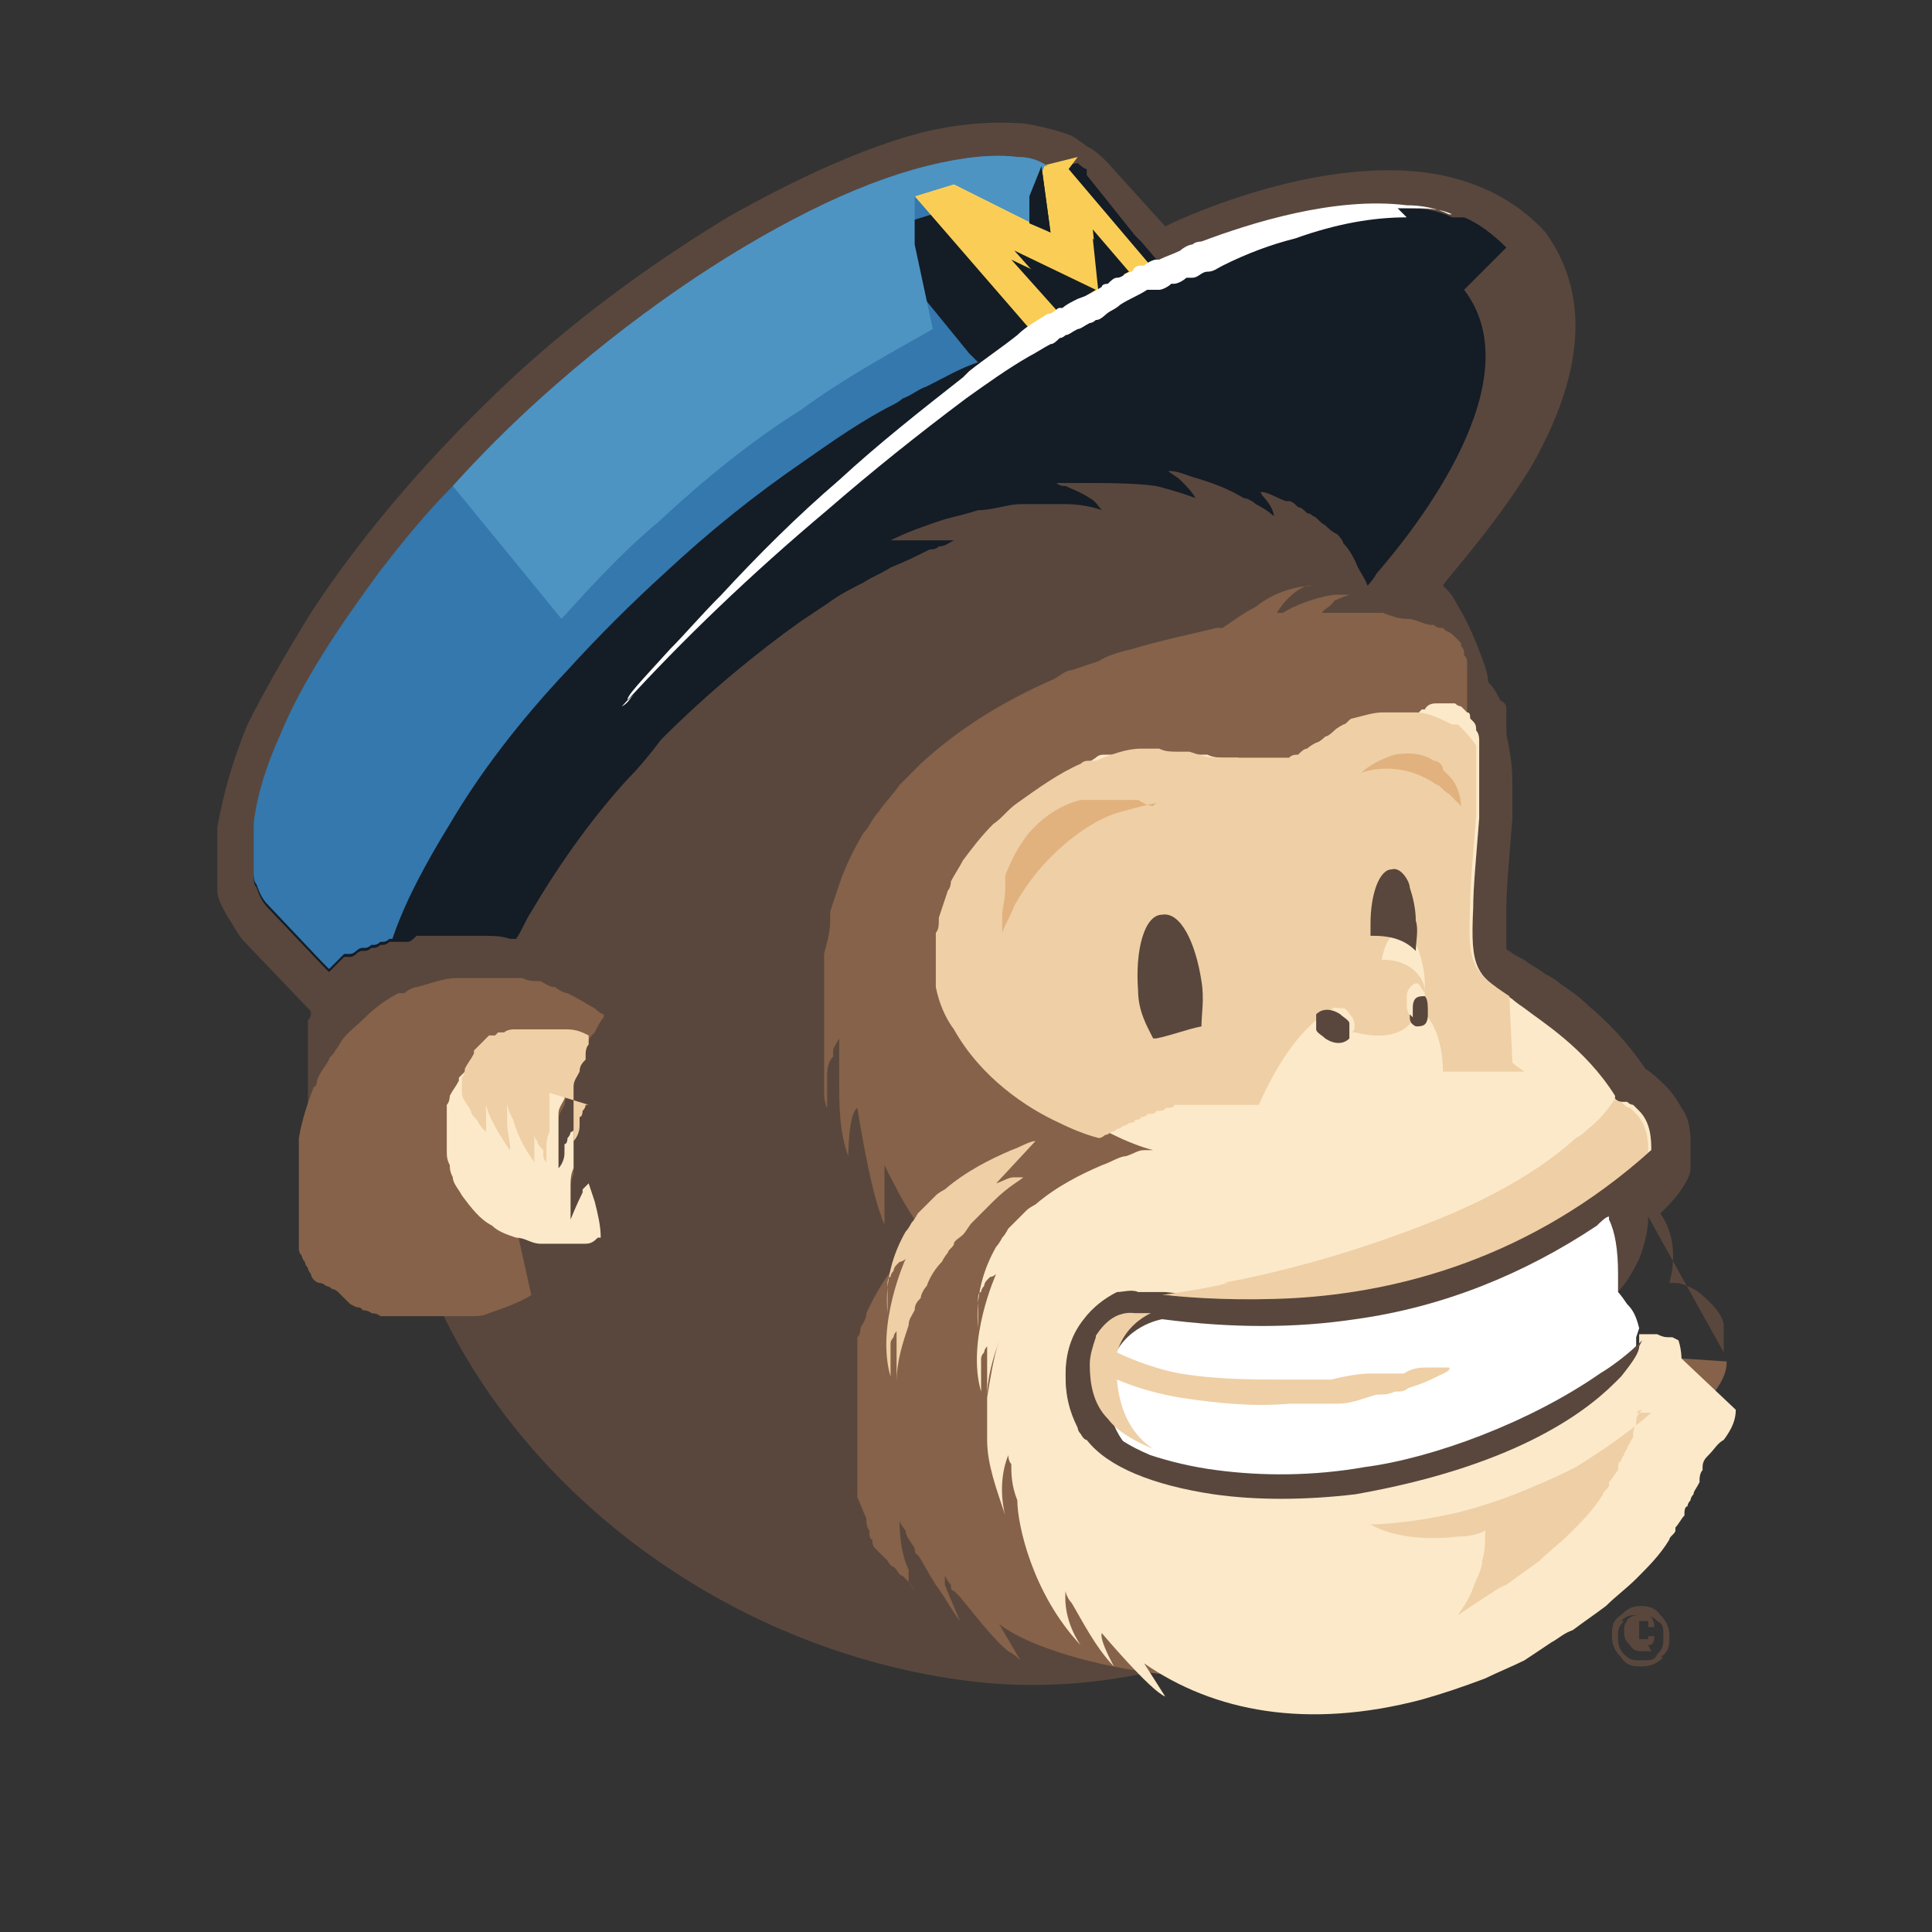
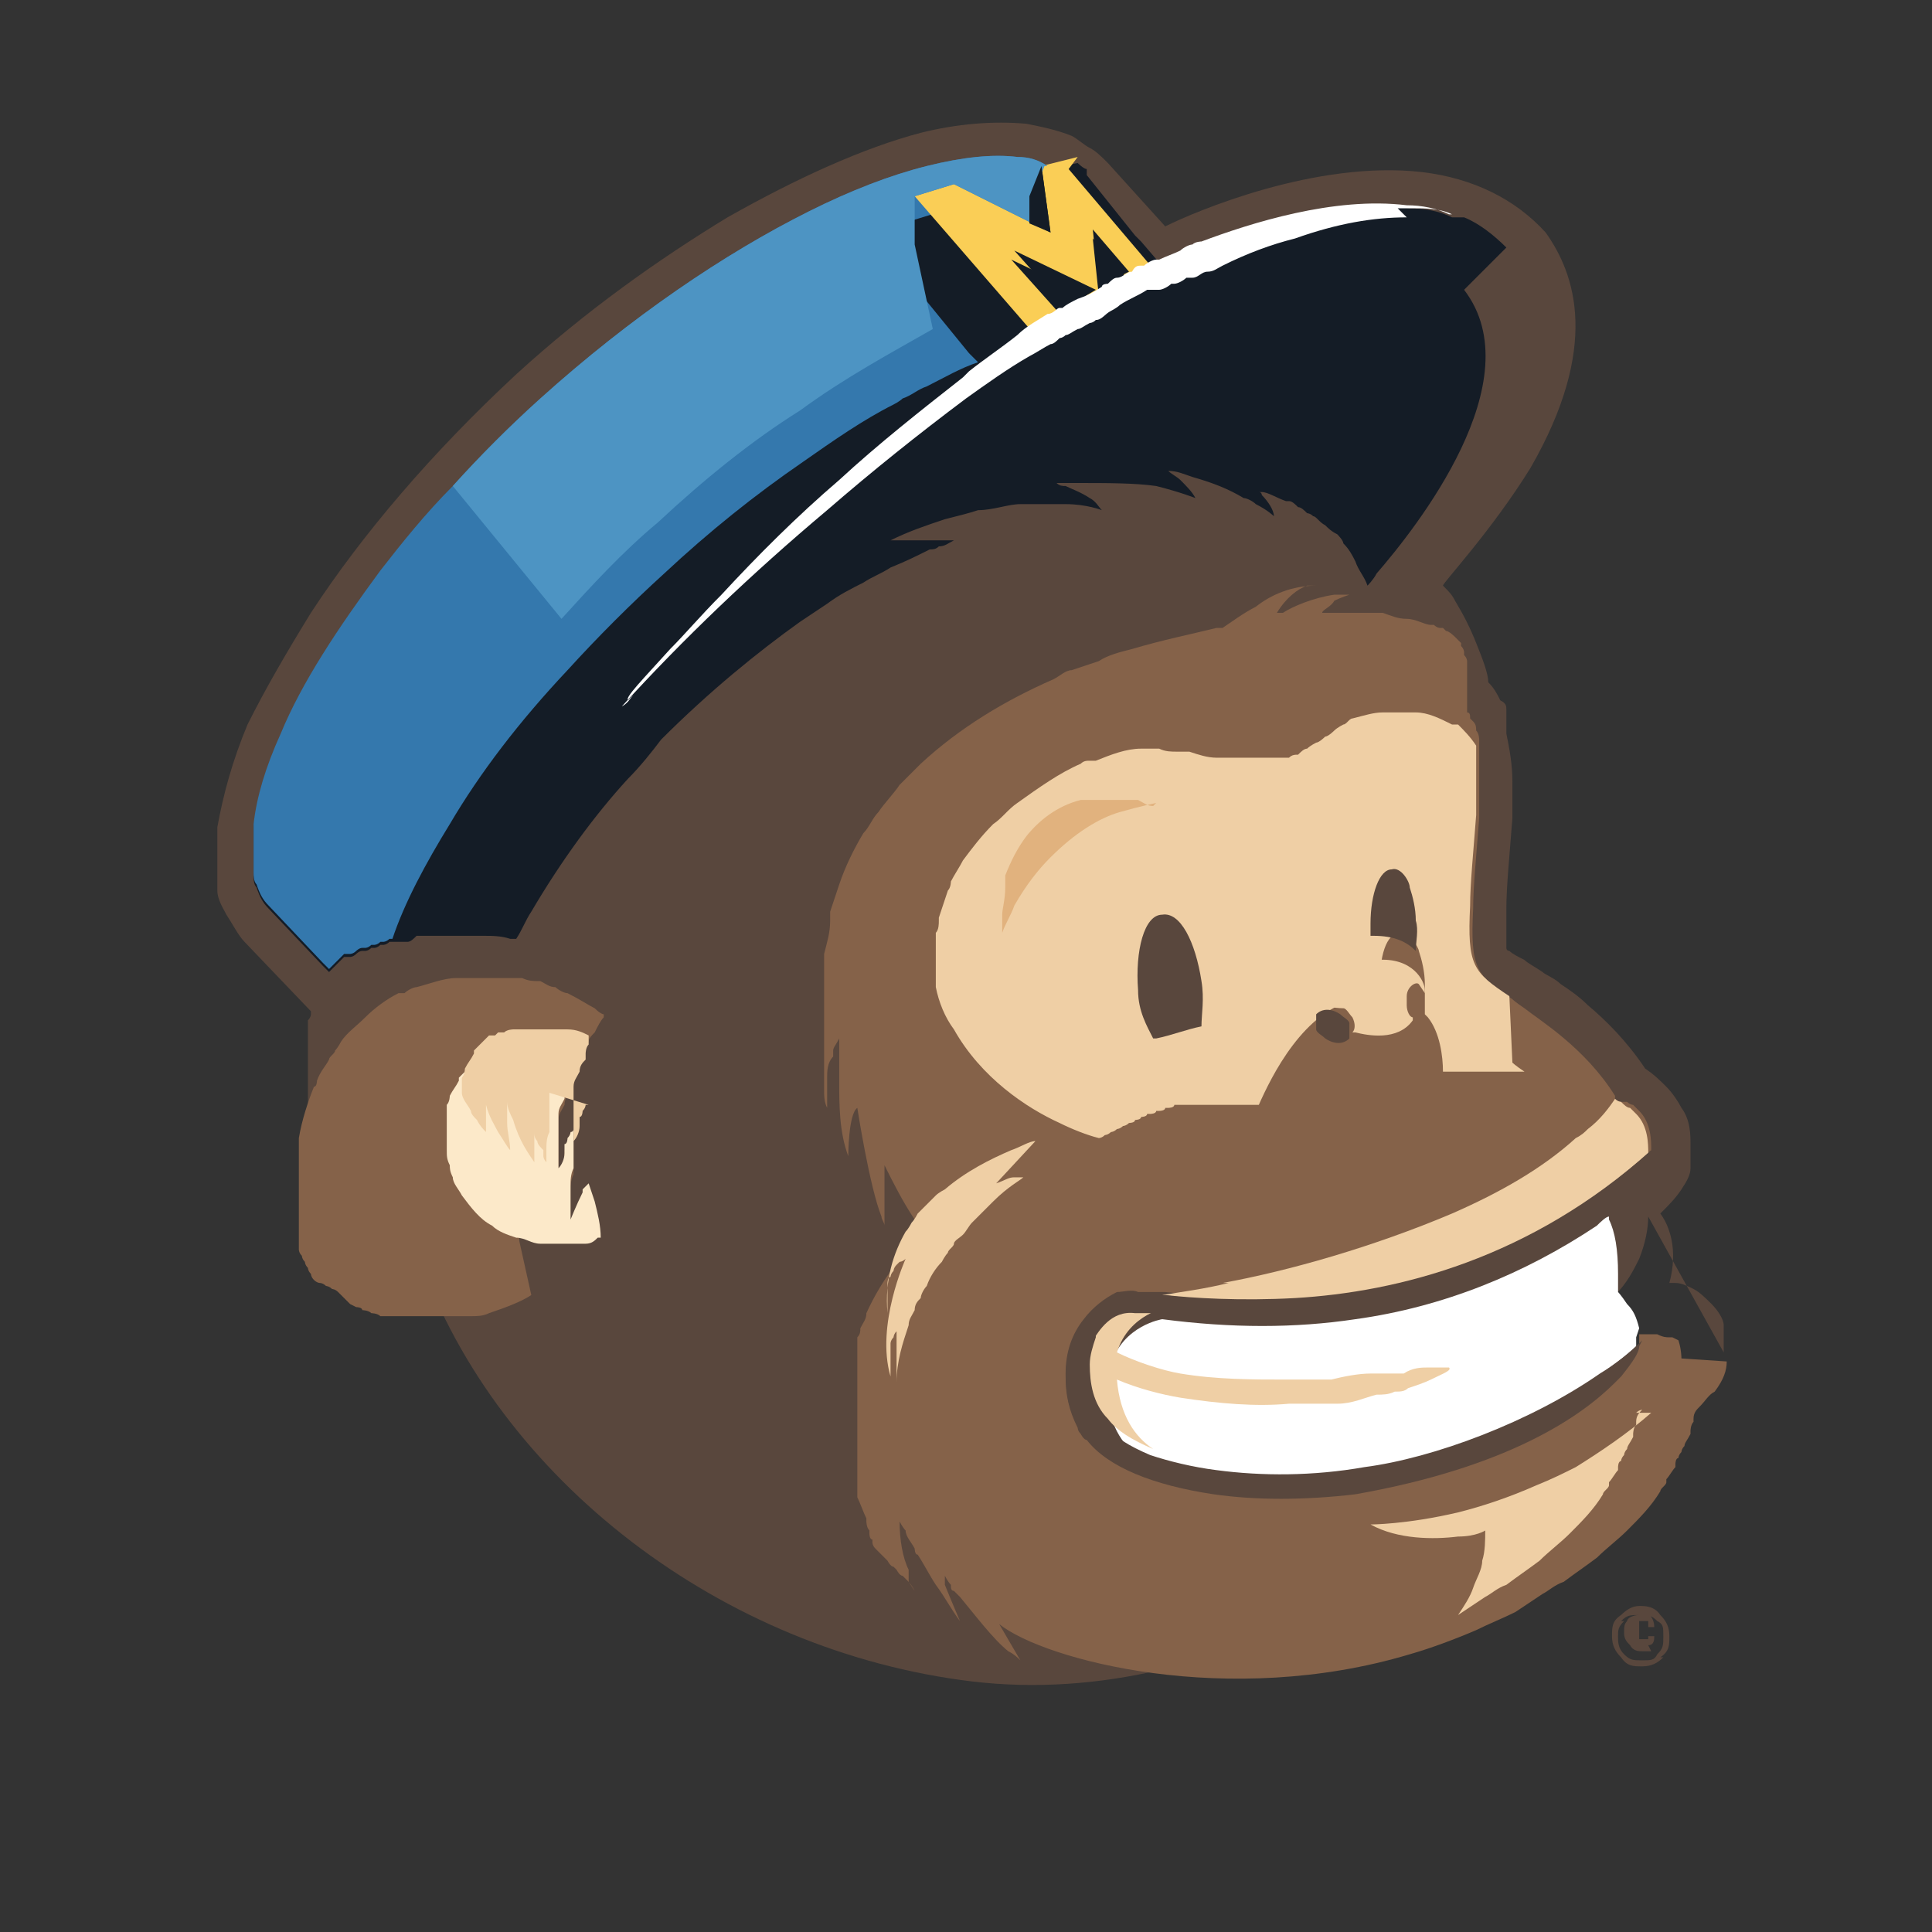
<svg xmlns="http://www.w3.org/2000/svg" id="Layer_1" data-name="Layer 1" version="1.1" viewBox="0 0 64 64">
  <rect x="0" y="0" width="64" height="64" fill="#333333" stroke="none" />
  <defs>
    <style>
      .cls-1 {
        fill: #face56;
      }

      .cls-1, .cls-2, .cls-3, .cls-4, .cls-5, .cls-6, .cls-7, .cls-8, .cls-9, .cls-10 {
        stroke-width: 0px;
      }

      .cls-2 {
        fill: #efcfa5;
      }

      .cls-3 {
        fill: #141c26;
      }

      .cls-4 {
        fill: #59473d;
      }

      .cls-5 {
        fill: #856249;
      }

      .cls-6 {
        fill: #fce9c9;
      }

      .cls-7 {
        fill: #4d94c3;
      }

      .cls-8 {
        fill: #fff;
      }

      .cls-9 {
        fill: #e1b27e;
      }

      .cls-10 {
        fill: #3478ad;
      }
    </style>
  </defs>
  <path class="cls-4" d="M54.7,54.7c0,0-.2,0-.3,0-.1,0-.3,0-.4-.2-.1-.1-.2-.2-.2-.4s0-.3.1-.4c0-.1.2-.2.4-.2s.2,0,.3,0c.1,0,.2.2.2.4h-.2c0,0,0-.1,0-.2,0,0,0,0-.1,0,0,0-.1,0-.2,0,0,0,0,.1,0,.3s0,.2,0,.3c0,0,.1,0,.2,0s.1,0,.1,0c0,0,0,0,0-.1h.2c0,.1,0,.3-.2.3h0ZM53.8,53.7c-.2.2-.2.3-.2.5s0,.4.2.6c.2.2.3.2.6.2s.4,0,.5-.2c.2-.2.2-.3.2-.6s0-.4-.2-.5c-.2-.2-.3-.2-.6-.2s-.4,0-.6.2h0ZM55.1,54.9c-.2.2-.4.3-.7.3s-.5,0-.7-.3c-.2-.2-.3-.4-.3-.7s0-.5.3-.7c.2-.2.4-.3.6-.3s.5,0,.7.3c.2.2.3.4.3.7s0,.5-.3.7h0Z" />
  <path class="cls-4" d="M57.1,44.8c0,0,0-.2,0-.3,0,0,0-.1,0-.2,0-.1,0-.3,0-.4h0c0-.2-.2-.5-.4-.7-.2-.2-.4-.4-.6-.5h0c-.2-.1-.4-.2-.6-.2,0,0-.1,0-.2,0,.3-1.1,0-1.9-.3-2.3,0,0,0,0,0,0,.3-.3.5-.5.7-.8h0c.2-.3.3-.5.3-.7,0-.2,0-.3,0-.5h0s0,0,0,0h0s0,0,0,0h0,0c0,0,0,0,0,0h0c0,0,0,0,0-.1,0,0,0-.1,0-.2,0-.3,0-.8-.3-1.2-.1-.2-.3-.5-.5-.7-.2-.2-.4-.4-.7-.6h0s0,0,0,0c-.6-.9-1.3-1.6-1.9-2.1-.3-.3-.6-.5-.9-.7-.2-.2-.5-.3-.6-.4h0c-.3-.2-.5-.3-.6-.4-.2-.1-.4-.2-.5-.3,0,0-.1,0-.1-.1h0s0,0,0,0c0,0,0-.2,0-.3,0-.2,0-.6,0-1,0-.7.1-1.7.2-3,0-.4,0-.8,0-1.2,0-.6-.1-1.1-.2-1.6h0c0-.1,0-.2,0-.3h0s0,0,0,0c0,0,0-.1,0-.2h0c0,0,0-.1,0-.2h0s0,0,0-.1h0s0,0,0,0c0-.1,0-.2-.2-.3h0s0,0,0,0h0c-.1-.2-.2-.4-.4-.6,0-.3-.2-.8-.4-1.3-.2-.5-.4-.9-.7-1.4-.1-.2-.2-.3-.4-.5h0c0-.1,1.6-1.8,2.9-3.9,2.3-4,1.5-6.4.5-7.8h0s0,0,0,0c-1-1.1-2.4-1.8-4.1-2-3.5-.4-7.5,1.3-8.5,1.8l-1.9-2.1h0c-.2-.2-.4-.4-.6-.5-.2-.1-.4-.3-.6-.4-.5-.2-1-.3-1.5-.4-1.1-.1-2.3,0-3.5.3-1.9.5-4.1,1.5-6.4,2.8-2.3,1.4-4.7,3.1-7,5.2-2.8,2.6-5.1,5.3-6.8,7.9-.8,1.3-1.5,2.5-2.1,3.7-.5,1.2-.8,2.3-1,3.4,0,.8,0,1.5,0,2.1,0,.3.2.6.3.8.2.3.4.7.6.9h0s2.2,2.3,2.2,2.3h0c0,0,0,.1,0,.1,0,0,0,.1-.1.2,0,0,0,0,0,.1,0,0,0,.1,0,.2,0,0,0,0,0,.1,0,0,0,.1,0,.2,0,0,0,0,0,.1,0,0,0,.1,0,.2,0,0,0,0,0,.1,0,0,0,.1,0,.2,0,0,0,0,0,0,0,0,0,0,0,0,0,0,0,.1,0,.2,0,0,0,0,0,.1,0,0,0,0,0,0,0,0,0,0,0,.1,0,0,0,0,0,.1,0,0,0,.2,0,.3,0,0,0,0,0,0h0s0,0,0,0c0,0,0,.1,0,.2,0,0,0,.2,0,.3,0,0,0,0,0,.1,0,0,0,0,0,.1,0,0,0,.1,0,.2,0,0,0,0,0,.1,0,0,0,0,0,0h0c0,0,0,.1,0,.1,0,0,0,0,0,.1,0,0,0,0,0,.1,0,0,0,0,0,0,0,0,0,0,0,.1,0,0,0,.1,0,.2h0s0,0,0,0c0,0,0,0,0,0,0,0,0,.1,0,.2,0,0,0,0,0,.2,0,0,0,0,0,0,0,0,0,0,0,0h0s0,0,0,0h0c0,0,0,.1,0,.2,0,0,0,0,0,0,0,0,0,0,0,.1h0c0,0,0,0,0,0h0s0,0,0,0h0s0,0,0,0h0c0,0,0,.1,0,.1,0,0,0,0,0,.2h0s0,0,0,0c0,0,0,0,0,0,0,0,0,.1,0,.1h0s0,.1,0,.2h0s0,0,0,0h0s0,0,0,0h0s0,0,0,0c0,0,0,0,0,.1h0s0,0,0,0c0,0,0,0,0,0,0,0,0,0,0,0h0s0,0,0,0c0,0,0,0,0,0,0,0,0,0,0,0h0s0,0,0,0h0s0,0,0,0c0,0,0,0,0,.2h0s0,0,0,0h0c0,0,0,0,0,0,0,0,0,0,0,0h0s0,0,0,.1h0s0,0,0,0h0s0,0,0,0c0,0,0,0,0,0h0s0,0,0,0c0,0,0,0,0,.1h0s0,0,0,0c0,0,0,0,0,0,0,0,0,0,0,0h0s0,0,0,.1h0s0,0,0,0h0s0,0,0,0h0s0,0,0,0h0s0,0,0,0c0,0,0,0,0,0,0,0,0,0,0,0h0s0,0,0,0h0s0,0,0,0c0,0,0,0,0,0h0s0,0,0,0h0s0,0,0,0h0s0,0,0,0c0,0,0,0,.1.1h0s0,0,0,0h0s0,0,0,0h0s0,0,0,0h0s0,0,0,0h0s0,0,0,0h0s0,0,.1.1c0,0,0,0,0,0h0s0,0,0,0h0s0,0,0,0c0,0,.1,0,.2.1h0s0,0,0,0h0s0,0,0,0c0,0,0,0,0,0h0c0,0,.1.1.2.2h0s0,0,0,0h0s0,0,0,0h0c0,0,.1.1.2.2h0s0,0,0,0c0,0,0,0,0,0h0s0,0,0,0c0,0,0,0,0,0,0,0,0,0,.1.1h0s0,0,0,0h0s0,0,0,0h0s.1,0,.2.1c0,0,0,0,0,0h0s0,0,0,0h0c0,0,.2.1.2.1h0s0,0,0,0h0c0,0,.2.1.3.1h0s0,0,0,0h0s0,0,.1,0c0,0,0,0,0,0,0,0,0,0,0,0h0s0,0,0,0h0s0,0,.1,0h0s0,0,.1,0h0s0,0,0,0c0,0,0,0,0,0h0c0,0,.1,0,.2,0h0s0,0,0,0h0c.1,0,.2,0,.3,0h0s0,0,0,0h0c0,0,.2,0,.3,0h0s0,0,0,0c0,0,.2,0,.3,0h0s0,0,0,0c0,0,.1,0,.2,0,0,0,0,0,0,0h0c.2.4.3.8.5,1.3,2.6,7.3,10,13,18.3,14,8.4,1,17.3-4.5,20.9-12,.2-.3.3-.6.4-.8.4-.4.6-.8.8-1.2.2-.5.3-1,.3-1.4" />
  <path class="cls-4" d="M49.7,23.3h0s0,0,0,0h0" />
  <path class="cls-4" d="M12.9,43.8h0s0,0,0,0h0" />
-   <path class="cls-4" d="M10.5,41.6h0s0,0,0,0h0" />
+   <path class="cls-4" d="M10.5,41.6h0h0" />
  <path class="cls-4" d="M10.5,41.6h0s0,0,0,0h0" />
  <path class="cls-4" d="M9.4,39.3h0s0,0,0,0h0" />
  <path class="cls-4" d="M9.3,38.9h0s0,0,0,0h0" />
  <path class="cls-4" d="M10.7,41.9h0s0,0,0,0h0s0,0,0,0" />
  <path class="cls-3" d="M49.9,8.2c-.4-.4-.9-.8-1.4-1,0,0-.2,0-.3,0,0,0,0,0-.1,0-.4-.2-.9-.3-1.4-.3-2.4-.3-5.2.6-6.8,1.2,0,0-.2,0-.3.1-.1,0-.3.1-.4.2-.2.1-.5.2-.7.3,0,0,0,0-.1,0l-.6-.7-.2-.2h0c0,0-1.6-2-1.6-2v-.2c-.1,0-.3-.2-.3-.2h0s-.5.1-.5.1h-.5c-.3,0-.6-.1-1-.2-.8-.1-1.8,0-3,.3-1.2.3-2.5.8-3.9,1.5-2.8,1.4-5.9,3.5-8.9,6.2-1,.9-2,1.9-2.9,2.9-.9.9-1.7,1.9-2.4,2.8-1.4,1.9-2.6,3.7-3.3,5.4-.5,1.1-.8,2.1-.9,3,0,.6,0,1.2,0,1.6,0,.1,0,.3.1.4.1.3.2.5.4.7l1.8,1.9.2.2h0c0,0,.1-.1.2-.2h0s0,0,0,0c0,0,.1-.1.2-.2,0,0,0,0,.1-.1,0,0,0,0,.1,0,0,0,0,0,0,0,0,0,0,0,.1,0,0,0,.1,0,.2-.1,0,0,0,0,0,0h0c0,0,.1-.1.2-.1,0,0,0,0,.1,0,0,0,.1,0,.2-.1,0,0,0,0,.1,0,0,0,.1,0,.2-.1,0,0,0,0,.1,0,0,0,.1,0,.2-.1,0,0,0,0,.1,0h0s0,0,0,0c0,0,.1,0,.2,0,0,0,0,0,0,0,0,0,.1,0,.2,0,0,0,0,0,.1,0h0c.1,0,.2-.1.3-.2,0,0,0,0,.1,0,0,0,0,0,.1,0h0s0,0,0,0c0,0,0,0,.1,0h0c0,0,.1,0,.2,0,0,0,.1,0,.2,0,0,0,.1,0,.2,0,0,0,0,0,0,0,0,0,0,0,0,0,0,0,.1,0,.2,0,0,0,.1,0,.2,0,0,0,0,0,.1,0,0,0,0,0,0,0,0,0,0,0,0,0h0c.2,0,.5,0,.8,0h0c.3,0,.6,0,.9.1,0,0,.2,0,.2,0,0,0,0,0,0,0,.2-.3.3-.6.5-.9,1-1.7,2.1-3.2,3.2-4.4.4-.4.8-.9,1.1-1.3,1.6-1.6,3.2-2.9,4.6-3.9.3-.2.6-.4.9-.6.4-.3.8-.5,1.2-.7.3-.2.6-.3.9-.5.5-.2.9-.4,1.3-.6.1,0,.2,0,.3-.1.2,0,.3-.1.5-.2-.1,0-.2,0-.4,0-.1,0-.2,0-.4,0,0,0,0,0,0,0-.1,0-.2,0-.4,0-.2,0-.5,0-.7,0,0,0-.2,0-.2,0,.6-.3,1.2-.5,1.8-.7.4-.1.8-.2,1.1-.3.5,0,1-.2,1.4-.2.3,0,.6,0,.8,0,.3,0,.5,0,.7,0,.7,0,1.2.2,1.2.2-.1-.1-.2-.3-.4-.4-.3-.2-.6-.3-.8-.4-.1,0-.2,0-.3-.1,0,0-.1,0-.2,0,.1,0,.2,0,.4,0,.1,0,.3,0,.4,0,1.1,0,2,0,2.7.1.8.2,1.3.4,1.3.4-.1-.2-.3-.4-.5-.6-.1-.1-.3-.2-.4-.3.3,0,.5.1.8.2.7.2,1.2.4,1.7.7.1,0,.3.1.4.2,0,0,0,0,0,0,.4.2.6.4.6.4,0-.2-.2-.5-.4-.7,0,0,0-.1-.1-.1h0s0,0,0,0c0,0,0,0,.1,0,.2,0,.5.2.8.3,0,0,0,0,0,0,0,0,0,0,.1,0,.1,0,.2.1.3.2.1,0,.2.1.3.2,0,0,.1,0,.2.1.1,0,.2.2.4.3.1.1.2.2.4.3,0,0,0,0,0,0,0,0,.2.2.2.3.2.2.3.4.4.6.1.3.3.5.4.8,0,0,0,0,0,0,0,0,.2-.2.3-.4,1.3-1.5,5.2-6.4,2.9-9.4" />
  <path class="cls-5" d="M55.7,45h0s0-.3-.1-.6h0s0,0,0,0h0s0,0,0,0c0,0,0,0-.2-.1,0,0,0,0-.1,0-.1,0-.2,0-.4-.1-.1,0-.2,0-.4,0,0,0-.1,0-.2,0h0s0,0,0,0c0,0,0,0,0,0,0,0,0,0,0,0,0,0,0,.2,0,.3,0,0,0,0,0,0h0c0,.2-.2.5-.6,1,0,0-.1.2-.2.2-1.1,1.2-3.5,2.8-8.6,3.7-1.7.2-3.3.3-4.7,0-2-.3-3.5-.9-4.2-1.8,0,0-.1-.2-.2-.2,0,0,0-.1-.1-.2,0,0,0,0,0,0-.3-.5-.4-1.1-.4-1.7,0-.7.2-1.3.6-1.8.3-.4.7-.7,1.1-.9.2,0,.5-.1.7,0,0,0,.1,0,.2,0,.2,0,.4,0,.7,0,0,0,0,0,0,0,1,.1,2.5.3,4.3.2,3.4-.2,7.8-1.3,11.8-4.9h0c0-.3,0-.9-.4-1.3,0,0-.1-.1-.2-.2,0,0-.1,0-.2-.1,0,0-.1,0-.2,0,0,0-.1,0-.2-.1h0c0,0,0,0,0-.1-1-1.6-2.5-2.5-3-2.9-.3-.2-.4-.3-.4-.3-1.2-.8-1.4-1-1.3-3,0-.7.1-1.7.2-3,0-.2,0-.3,0-.5,0,0,0,0,0-.1,0-.2,0-.3,0-.4h0s0,0,0,0c0-.1,0-.2,0-.3,0,0,0,0,0-.1,0-.1,0-.2,0-.3,0,0,0-.1,0-.2,0,0,0-.1,0-.2,0,0,0-.1,0-.2h0s0,0,0,0h0c0,0,0-.1,0-.2,0,0,0,0,0,0,0,0,0,0,0,0h0s0,0,0,0h0c0,0,0,0,0-.1h0s0,0,0,0h0c0,0,0,0,0,0h0c0,0,0-.2-.1-.3h0c0-.1,0-.2-.1-.3h0s0,0,0,0c0,0,0,0-.1-.1h0c0-.1,0-.2-.1-.2h0s0,0,0,0h0s0,0,0,0h0s0,0,0,0h0s0,0,0,0h0s0,0,0,0c0,0,0-.2,0-.3h0s0,0,0-.1h0s0,0,0-.1h0c0,0,0-.2,0-.3,0,0,0,0,0,0,0,0,0-.1,0-.2,0,0,0,0,0-.1,0,0,0-.1,0-.2,0,0,0,0,0-.1,0,0,0-.1,0-.2,0,0,0,0,0-.1,0,0,0-.1-.1-.2,0,0,0,0,0-.1,0,0,0-.1-.1-.2,0,0,0,0,0-.1,0,0,0,0,0,0,0,0-.1-.1-.2-.2h0s0,0,0,0c0,0-.2-.2-.3-.2h0s0,0-.1-.1h0s0,0,0,0c0,0,0,0-.1,0h0s0,0,0,0c0,0-.1,0-.2-.1,0,0,0,0-.1,0-.2,0-.5-.2-.8-.2,0,0,0,0,0,0-.3,0-.5-.1-.8-.2-.1,0-.2,0-.3,0,0,0-.1,0-.1,0,0,0,0,0,0,0-.2,0-.5,0-.7,0h0c-.3,0-.6,0-.9,0,0-.1.3-.2.4-.4.2-.1.5-.2.5-.2-.1,0-.3,0-.4,0,0,0,0,0-.1,0,0,0,0,0,0,0h0s0,0,0,0c-.7.1-1.4.4-1.7.6,0,0,0,0-.1,0h0s0,0-.1,0h0c.3-.5.7-.8,1-.9,0,0,.1,0,.2,0,0,0,0,0,0,0,0,0,0,0,.1,0,0,0,.1,0,.1,0,0,0,0,0,0,0,0,0,0,0,0,0,0,0,0,0-.1,0,0,0,0,0,0,0-.8,0-1.5.3-2,.7-.4.2-.8.5-1.1.7,0,0-.2,0-.2,0-.8.2-1.8.4-2.8.7-.4.1-.8.2-1.1.4-.3.1-.6.2-.9.3-.2,0-.4.2-.6.3-1.6.7-3.1,1.6-4.4,2.8,0,0,0,0-.1.1-.1.1-.2.2-.3.3,0,0,0,0-.1.1,0,0-.1.1-.2.2-.2.3-.5.6-.7.9-.2.2-.3.5-.5.7h0c-.3.5-.6,1.1-.8,1.7-.1.3-.2.6-.3.9,0,0,0,.2,0,.3h0c0,.4-.1.7-.2,1.1,0,0,0,.1,0,.2,0,.2,0,.4,0,.6,0,.2,0,.3,0,.5h0c0,.1,0,.2,0,.3,0,0,0,.2,0,.3,0,0,0,0,0,0,0,.2,0,.4,0,.6h0c0,.2,0,.4,0,.7,0,0,0,.2,0,.3,0,0,0,0,0,0,0,0,0,0,0,.1,0,.2,0,.5,0,.7,0,0,0,.1,0,.2,0,.2,0,.4.1.6,0,0,0-.3,0-.7,0,0,0-.2,0-.3,0-.2,0-.5.2-.7,0,0,0-.1,0-.2,0,0,0,0,0,0,0-.1.1-.2.2-.4,0,0,0,.2,0,.3h0s0,0,0,0c0,0,0,.1,0,.2,0,.1,0,.3,0,.4,0,.2,0,.3,0,.5,0,.8,0,1.7.3,2.5,0,0,0-1.4.3-1.6,0,0,.4,2.6.8,3.6,0,.1.1.2.1.3v-.3s0-1.5,0-1.5c0,0,0,0,0-.2.3.6.6,1.2,1,1.8.1.2.2.4.3.5-.7.6-1.4,1.5-1.9,2.6,0,.2-.1.3-.2.5,0,.1,0,.2-.1.3,0,0,0,0,0,.1,0,0,0,.1,0,.2,0,0,0,0,0,.1,0,0,0,.2,0,.2,0,0,0,0,0,.1,0,.1,0,.2,0,.3h0c0,.1,0,.2,0,.3,0,0,0,0,0,.1,0,0,0,.2,0,.2,0,0,0,0,0,.1,0,0,0,.2,0,.2,0,0,0,0,0,.1,0,.1,0,.2,0,.4h0c0,.1,0,.2,0,.3,0,0,0,.2,0,.3h0s0,0,0,0c0,.1,0,.2,0,.3,0,0,0,0,0,.1,0,0,0,.2,0,.2,0,0,0,0,0,.1,0,0,0,.1,0,.2,0,0,0,0,0,.1,0,0,0,.1,0,.2,0,0,0,0,0,.1,0,0,0,.1,0,.2,0,0,0,0,0,.1,0,0,0,.2,0,.2,0,0,0,0,0,.1,0,0,0,.2,0,.3,0,0,0,0,0,.1.1.2.2.5.3.7,0,0,0,0,0,.1,0,0,0,.2.1.3,0,0,0,0,0,.1,0,0,0,.2.1.2,0,0,0,0,0,.1,0,0,0,.1.1.2,0,0,0,0,.1.1,0,0,.1.1.2.2,0,0,0,0,.1.1,0,0,.1.2.2.2,0,0,0,0,.1.1,0,0,.1.2.2.2,0,0,0,0,.1.1.1.1.2.2.3.4h0s0,0-.2-.3h0s0,0,0-.1h0s0,0,0-.1h0c0,0,0-.1,0-.2-.2-.4-.3-1-.3-1.6,0,0,.1.2.2.3,0,.2.2.4.3.6,0,0,0,.2.1.2.2.3.4.7.6,1,.3.4.5.8.8,1.2h0s-.3-.7-.5-1.2c0-.1,0-.2,0-.3,0,0,0,0,0,0,0,0,0,0,0,0,0,0,.1.2.2.3h0c0,.1,0,.2.1.2h0c0,0,.1.1.2.2.5.6,1.1,1.4,1.6,1.8.2.1.3.2.4.3l-.7-1.2c1.5,1.2,7.6,2.8,13.6,1,.7-.2,1.5-.5,2.2-.8.4-.2.9-.4,1.3-.6h0c.3-.2.6-.4.9-.6h0c.2-.1.4-.3.7-.4.4-.3.7-.5,1.1-.8h0s0,0,0,0c0,0,0,0,0,0,.3-.3.7-.6,1-.9.4-.4.8-.8,1.1-1.3h0c0-.1.2-.2.2-.3h0c0,0,0,0,0-.1.1-.1.2-.3.3-.4,0,0,0,0,0-.1,0,0,0-.2.1-.2,0,0,0-.1.1-.2,0,0,0-.1.1-.2,0-.1.1-.2.2-.4,0,0,0,0,0-.1,0,0,0-.2.1-.3,0,0,0,0,0-.1h0c0-.2.1-.3.2-.4h0c.2-.2.3-.4.5-.5,0,0,0,0,0,0,.3-.4.4-.7.4-1" />
  <path class="cls-5" d="M19.7,40.6s0,0,0,0h0c0-.4-.1-.8-.2-1.2,0,0,0,0,0,0,0,0-.1.1-.2.2,0,0,0,0,0,.1-.2.4-.4.9-.4.9,0-.2,0-.4,0-.5,0,0,0,0,0,0,0-.2,0-.4,0-.6,0,0,0,0,0,0,0-.2,0-.4.1-.6,0,0,0,0,0,0h0s0,0,0,0c0,0,0,0,0-.1,0-.2,0-.3,0-.5,0-.1,0-.3,0-.4h0c0,0,0,0,0,0,0,0,0,0,0,0h0s0,0,0,0h0s0,0,0,0c0,0,0,0,0-.1h0s0,0,0-.1c0,0,0,0,0-.1h0s0,0,0,0c0,0,0,0,0,0h0s0,0,0,0c0,0,0,0,0,0h0s0,0,0,0h0s0,0,0,0h0s0,0,0,0h0c0,0,0,.1-.1.1h0c0,0,0,.1-.1.2h0c0,0,0,.2-.1.2h0s0,0,0,0h0s0,0,0,0c0,0,0,0,0,0,0,0,0,0,0,.1h0s0,0,0,0h0s0,0,0,0h0c0,0,0,.1,0,.2,0,.2-.1.4-.2.5,0,0,0,.1,0,.1,0,0,0,.2,0,.2h0s0,0,0,0h0s0,0,0,0h0c0,0,0-.1,0-.2,0-.1,0-.2,0-.4,0,0,0-.2,0-.3,0,0,0,0,0,0,0,0,0,0,0-.1,0,0,0,0,0-.1h0s0,0,0,0h0c0,0,0-.1,0-.2,0,0,0,0,0,0h0s0,0,0,0c0,0,0,0,0,0,0,0,0,0,0,0,0,0,0-.1,0-.2h0c0,0,0-.1,0-.2h0s0,0,0,0h0c0-.1,0-.2,0-.3h0c0,0,0-.1,0-.1,0-.2.1-.3.2-.5h0c0-.2.1-.3.2-.4h0c0,0,0-.1,0-.2h0c0,0,0-.2.1-.3h0s0,0,0,0h0s0,0,0-.2h0s0,0,0,0h0s0,0,0,0c0,0,0,0,0-.1h0s0,0,0,0l.4-.7s0,0,0,0h0s0,0,0,0c0,0,0-.2.1-.2,0-.1.1-.2.2-.3.1-.2.2-.4.3-.5,0,0,0,0,0-.1h0s0,0,0,0h0s0,0,0,0c0,0-.1,0-.3-.2-.2-.1-.5-.3-.9-.5-.1,0-.3-.1-.4-.2-.2,0-.3-.1-.5-.2,0,0,0,0-.1,0-.1,0-.3,0-.5-.1h0c-.1,0-.2,0-.3,0,0,0-.2,0-.3,0,0,0,0,0-.1,0,0,0,0,0-.1,0-.1,0-.2,0-.4,0,0,0-.1,0-.2,0-.3,0-.5,0-.8,0h0c-.4,0-.9.2-1.3.3-.1,0-.3.1-.4.2,0,0,0,0-.1,0,0,0,0,0-.1,0-.4.2-.8.5-1.1.8h0c-.3.3-.6.5-.8.8,0,0-.1.2-.2.3,0,.1-.2.2-.2.3-.1.2-.3.4-.4.7,0,0,0,.2-.1.2,0,0,0,0,0,0-.2.5-.4,1.1-.5,1.7,0,.1,0,.2,0,.4h0c0,.1,0,.2,0,.3,0,.1,0,.2,0,.3,0,0,0,0,0,0,0,0,0,.2,0,.3h0c0,0,0,0,0,.1,0,0,0,.1,0,.2h0s0,0,0,0c0,0,0,0,0,.1,0,0,0,.1,0,.2,0,0,0,0,0,.1,0,0,0,.1,0,.2,0,0,0,0,0,.1h0s0,0,0,0h0s0,0,0,0c0,0,0,0,0,.1,0,0,0,.1,0,.2,0,0,0,0,0,.1h0c0,0,0,.1,0,.1,0,0,0,0,0,.1,0,0,0,0,0,.1,0,0,0,0,0,0,0,0,0,0,0,0,0,0,0,0,0,.1,0,0,0,.1,0,.2,0,0,0,0,0,.1,0,0,0,.1,0,.2,0,0,0,0,0,.1,0,0,0,.1.1.2,0,0,0,0,0,0,0,0,0,.1.1.2,0,0,0,0,0,0,0,0,0,.1.1.2,0,0,0,0,0,0,0,0,0,.1.1.2,0,0,0,0,0,0,0,0,0,.1.1.2,0,0,0,0,0,0,0,0,.1.1.2.1,0,0,0,0,0,0,0,0,.1,0,.2.1,0,0,0,0,0,0,0,0,.1,0,.2.1,0,0,0,0,0,0,0,0,.1,0,.2.1h0c0,0,.1.1.2.2h0c0,0,.1.1.2.2h0c0,0,.2.1.2.1h0c0,0,.2,0,.2.1h0c0,0,.2,0,.3.1h0c0,0,.2,0,.3.1h0s0,0,.1,0c0,0,0,0,.1,0h0c0,0,.2,0,.3,0h0s0,0,0,0c0,0,.2,0,.3,0h0c.3,0,.6,0,.9,0,0,0,.2,0,.2,0,.1,0,.2,0,.3,0,.1,0,.3,0,.4,0,.1,0,.3,0,.4,0,.2,0,.4,0,.6-.1.6-.2,1.1-.4,1.4-.6,0,0-.2-.9-.4-1.8,0,0,0-.2,0-.3" />
  <path class="cls-5" d="M45.9,19.3h0s0,0,0,0h0" />
  <path class="cls-10" d="M34.1,7.4v-.9c0,0,.4-1,.4-1h.2c-.3-.2-.6-.3-1-.3-.8-.1-1.8,0-3,.3-1.2.3-2.5.8-3.9,1.5-2.8,1.4-5.9,3.5-8.9,6.2-1,.9-2,1.9-2.9,2.9-.9.9-1.7,1.9-2.4,2.8-1.4,1.9-2.6,3.7-3.3,5.4-.5,1.1-.8,2.1-.9,3,0,.6,0,1.2,0,1.6,0,.1,0,.3.1.4.1.3.2.5.4.7l1.8,1.9.2.2h0c0,0,.1-.1.2-.2h0s0,0,0,0c0,0,.1-.1.2-.2,0,0,0,0,.1-.1,0,0,0,0,.1,0,0,0,0,0,0,0,0,0,0,0,.1,0,0,0,.1,0,.2-.1,0,0,0,0,0,0h0c0,0,.1-.1.2-.1,0,0,0,0,.1,0,0,0,.1,0,.2-.1,0,0,0,0,.1,0,0,0,.1,0,.2-.1,0,0,0,0,.1,0,0,0,.1,0,.2-.1,0,0,0,0,.1,0h0s0,0,0,0c.4-1.2,1.1-2.5,1.9-3.8,1-1.7,2.3-3.4,3.9-5.1,1-1.1,2.1-2.2,3.2-3.2,1.5-1.4,3-2.6,4.6-3.7,1-.7,2-1.4,3-1.9,0,0,.2-.1.3-.2.3-.1.5-.3.8-.4.6-.3,1.1-.6,1.7-.8l-.3-.3h0c0,0-2.2-2.7-2.2-2.7v-1.6s0,0,0,0l1.3-.4,2.6,1.3" />
-   <path class="cls-6" d="M55.7,45h0s0-.3-.1-.6h0s0,0,0,0h0s0,0,0,0c0,0,0,0-.2-.1,0,0,0,0-.1,0-.1,0-.2,0-.4-.1-.1,0-.2,0-.4,0,0,0-.1,0-.2,0h0s0,0,0,0c0,0,0,0,0,0,0,0,0,0,0,0,0,0,0,.2,0,.3,0,0,0,0,0,0h0c0,.2-.2.5-.6,1,0,0-.1.2-.2.2-1.1,1.2-3.5,2.8-8.6,3.7-1.7.2-3.3.3-4.7,0-2-.3-3.5-.9-4.2-1.8,0,0-.1-.2-.2-.2,0,0,0-.1-.1-.2,0,0,0,0,0,0-.3-.5-.4-1.1-.4-1.7,0-.7.2-1.3.6-1.8.3-.4.7-.7,1.1-.9.2,0,.5-.1.7,0,0,0,.1,0,.2,0,.2,0,.4,0,.7,0,0,0,0,0,0,0,1,.1,2.5.3,4.3.2,3.4-.2,7.8-1.3,11.8-4.9h0c0-.3,0-.9-.4-1.3,0,0-.1-.1-.2-.2,0,0-.1,0-.2-.1,0,0-.1,0-.2,0,0,0-.1,0-.2-.1h0c0,0,0,0,0-.1-1-1.6-2.5-2.5-3-2.9-.3-.2-.4-.3-.4-.3-1.2-.8-1.4-1-1.3-3,0-.7.1-1.7.2-3,0-.2,0-.3,0-.5,0,0,0,0,0-.1,0-.2,0-.3,0-.4h0s0,0,0,0c0-.1,0-.2,0-.3,0,0,0,0,0-.1,0-.1,0-.2,0-.3,0,0,0-.1,0-.2,0,0,0-.1,0-.2,0,0,0-.1,0-.2h0s0,0,0,0h0c0,0,0-.1,0-.2,0,0,0,0,0,0,0,0,0,0,0,0h0s0,0,0,0h0c0,0,0,0,0-.1h0s0,0,0,0h0c0,0,0,0,0,0h0c0,0,0-.2-.1-.3h0c0-.1,0-.2-.1-.3h0s0,0,0,0c0,0,0,0-.1-.1h0c0-.1,0-.2-.1-.2h0c0,0-.1-.1-.2-.2,0,0-.1,0-.2-.1,0,0,0,0,0,0,0,0,0,0-.1,0,0,0,0,0,0,0,0,0,0,0-.1,0,0,0,0,0,0,0,0,0,0,0-.1,0,0,0,0,0,0,0,0,0,0,0-.1,0,0,0,0,0,0,0,0,0,0,0-.1,0,0,0,0,0,0,0h0s0,0,0,0c0,0,0,0,0,0,0,0,0,0-.1,0h0c-.1,0-.3,0-.4.2h0s0,0-.1,0h0c0,0,0,0-.1.1h0c0,0,0,0-.1.1h0c0,0,0,0-.1.1h0c0,0-.1.1-.2.1h0c0,0-.1.1-.2.1h0s0,0,0,0h0c-.1,0-.2.2-.3.2,0,0-.2.1-.3.2h0c0,0-.2.2-.3.2h0c0,0-.2.2-.3.2h0c0,0-.2.1-.3.2h0c-.1,0-.2.1-.3.2h0c-.1,0-.2,0-.3.1h0c-.1,0-.2,0-.4,0-.2,0-.4,0-.6,0-.3,0-.7,0-1,0-.1,0-.2,0-.3,0,0,0,0,0-.1,0-.3,0-.6-.1-.9-.2-.1,0-.3,0-.4,0-.2,0-.4,0-.6-.1,0,0,0,0-.1,0h0s0,0,0,0c0,0,0,0-.1,0,0,0,0,0-.1,0h0s0,0,0,0c0,0,0,0-.1,0,0,0-.2,0-.3,0,0,0,0,0,0,0,0,0-.1,0-.2,0,0,0,0,0-.1,0h0c0,0-.1,0-.2,0,0,0,0,0-.1,0,0,0,0,0,0,0,0,0,0,0-.1,0,0,0,0,0-.1,0,0,0-.1,0-.2,0,0,0,0,0,0,0,0,0,0,0,0,0,0,0-.2,0-.2,0,0,0,0,0,0,0-.1,0-.2,0-.3,0,0,0,0,0,0,0,0,0-.1,0-.2,0h0s0,0-.1,0c0,0-.1,0-.2,0,0,0,0,0-.1,0,0,0-.1,0-.2,0,0,0,0,0-.1,0,0,0-.1,0-.2,0,0,0,0,0-.1,0-.1,0-.2,0-.3.1-.8.5-1.6,1.2-2.2,1.9-.2.3-.4.5-.5.8-.2.3-.3.6-.4.9,0,0,0,.2-.1.3,0,.2-.1.3-.2.5,0,0,0,0,0,0,0,.2,0,.4-.1.6,0,.2,0,.4,0,.6,0,.1,0,.2,0,.3,0,.3,0,.6,0,.9,0,0,0,0,0,0,0,0,0,.1,0,.2,0,.2,0,.4,0,.6,0,0,0,.1,0,.2,0,0,0,.1,0,.2h0c.1.5.3,1,.6,1.4.9,1.6,2.4,2.6,3.5,3.1.4.2.9.4,1.3.5,0,0,0,0,0,0,0,0-.2,0-.3,0-.2,0-.3.1-.6.2-.2,0-.5.2-.8.3-.7.3-1.5.7-2.2,1.3,0,0-.2.1-.3.2-.1.1-.3.3-.4.4,0,0,0,0,0,0,0,0,0,0,0,0,0,0-.1.1-.2.2,0,0,0,0,0,0,0,0-.1.2-.2.3,0,0-.1.2-.2.3-.4.7-.7,1.6-.6,2.7h0s0,0,0,0c0,0,0,0,0,0h0s0,0,0,0h0s0,0,0,0h0c0,0,0,0,0-.1h0s0,0,0-.1h0c0,0,0-.1,0-.2h0c0,0,0-.1,0-.2h0c0,0,0-.1,0-.2h0c0,0,0-.1,0-.2h0s0,0,0,0c0,0,0-.2.1-.2,0,0,0,0,0,0h0s0,0,0,0c0,0,0-.1.1-.2,0,0,0-.1.1-.2,0,0,0,0,0,0,0,0,0,0,.1-.1,0,0,0,0,0,0,0,0,.1,0,.2-.1h0s0,0,0,0h0s-1,2.2-.5,3.9c0,0,0,0,0,0h0s0,0,0,0,0,0,0,0c0,0,0,0,0,0,0,0,0,0,0,0,0,0,0,0,0,0,0,0,0,0,0,0,0,0,0,0,0-.1,0,0,0,0,0,0,0,0,0,0,0-.1,0,0,0,0,0,0,0,0,0,0,0-.1,0,0,0,0,0,0,0,0,0-.1,0-.2h0s0,0,0,0h0c0,0,0-.1,0-.2,0,0,0,0,0,0,0,0,0-.1,0-.2,0,0,0,0,0,0h0c0,0,0-.1,0-.2h0s0,0,0,0c0,0,0-.1.1-.2,0,0,0,0,0,0,0,0,0-.1.1-.2h0s0,0,0,0h0s0,0,0,0c0,0,0,.5,0,1.2,0,.1,0,.2,0,.3,0,0,0,.1,0,.2,0-.7.2-1.3.4-1.9-.2.6-.3,1.3-.4,1.9h0c0,.4,0,.9,0,1.4,0,.8.3,1.6.6,2.5,0,0-.3-1,.1-2,0,0,0,.2.1.3,0,.3,0,.7.2,1.2,0,.8.5,3.1,2.1,4.8,0,0-.6-.8-.5-1.8,0,.1.1.3.2.4.3.5.8,1.5,1.4,2.1,0,0-.5-.9-.4-1.1,0,0,1.6,1.9,2.1,2.1l-.7-1.1h0c2.3,1.6,5.4,2.2,9.2,1.2.7-.2,1.3-.4,2.1-.7.4-.2.9-.4,1.3-.6h0c.3-.2.6-.4.9-.6h0c.2-.1.4-.3.7-.4.4-.3.7-.5,1.1-.8h0s0,0,0,0c0,0,0,0,0,0,.3-.3.7-.6,1-.9.4-.4.8-.8,1.1-1.3h0c0-.1.2-.2.2-.3h0c0,0,0,0,0-.1.1-.1.2-.3.3-.4,0,0,0,0,0-.1,0,0,0-.2.1-.2,0,0,0-.1.1-.2,0,0,0-.1.1-.2,0-.1.1-.2.2-.4,0,0,0,0,0-.1,0,0,0-.2.1-.3,0,0,0,0,0-.1h0c0-.2.1-.3.2-.4h0c.2-.2.3-.4.5-.5,0,0,0,0,0,0,.3-.4.4-.7.4-1" />
  <path class="cls-6" d="M19.5,39.2c0,0-.1.1-.2.2,0,0,0,0,0,.1-.2.4-.4.9-.4.9,0-.2,0-.4,0-.5,0,0,0,0,0,0,0-.2,0-.4,0-.6,0,0,0,0,0,0,0-.2,0-.4.1-.6,0,0,0,0,0,0h0s0,0,0,0c0,0,0,0,0-.1,0-.2,0-.3,0-.5,0-.1,0-.3,0-.4h0c0,0,0,0,0,0,0,0,0,0,0,0h0s0,0,0,0h0s0,0,0,0c0,0,0,0,0-.1h0s0,0,0-.1c0,0,0,0,0-.1h0s0,0,0,0c0,0,0,0,0,0h0s0,0,0,0c0,0,0,0,0,0h0s0,0,0,0h0s0,0,0,0h0s0,0,0,0h0c0,0,0,.1-.1.1h0c0,0,0,.1-.1.2h0c0,0,0,.2-.1.2h0s0,0,0,0h0s0,0,0,0c0,0,0,0,0,0,0,0,0,0,0,.1h0s0,0,0,0h0s0,0,0,0h0c0,0,0,.1,0,.2,0,.2-.1.4-.2.5,0,0,0,.1,0,.1,0,0,0,.2,0,.2h0s0,0,0,0h0s0,0,0,0h0c0,0,0-.1,0-.2,0-.1,0-.2,0-.4,0,0,0-.2,0-.3,0,0,0,0,0,0,0,0,0,0,0-.1,0,0,0,0,0-.1h0s0,0,0,0h0c0,0,0-.1,0-.2,0,0,0,0,0,0h0s0,0,0,0c0,0,0,0,0,0,0,0,0,0,0,0,0,0,0-.1,0-.2h0c0,0,0-.1,0-.2h0s0,0,0,0h0c0-.1,0-.2,0-.3h0c0,0,0-.1,0-.1,0-.2.1-.3.2-.5h0c0-.2.1-.3.2-.4h0c0,0,0-.1,0-.2h0c0,0,0-.2.1-.3h0s0,0,0,0h0s0,0,0-.2h0s0,0,0,0h0s0,0,0,0c0,0,0,0,0-.1h0c0,0,0,0,0,0h0s0,0,0,0c-.2-.1-.4-.2-.7-.2h0c-.1,0-.3,0-.4,0,0,0-.2,0-.3,0,0,0-.1,0-.2,0-.1,0-.2,0-.3,0,0,0,0,0-.1,0,0,0-.1,0-.2,0,0,0,0,0,0,0,0,0,0,0-.1,0,0,0-.1,0-.2,0,0,0,0,0,0,0,0,0-.2,0-.3.1,0,0,0,0-.1,0,0,0,0,0-.1,0h0s0,0-.1.1c0,0,0,0-.1,0,0,0,0,0-.1,0,0,0,0,0,0,0,0,0-.1.1-.2.2,0,0,0,0-.1.1,0,0-.1.1-.2.2h0c0,0,0,.1,0,.1h0s0,0,0,0c0,0,0,0,0,0h0s0,0,0,0h0s0,0,0,0c-.1.2-.2.3-.3.5,0,0,0,0,0,0,0,0,0,.2-.1.3,0,0,0,0,0,.1h0s0,0,0,0c0,0,0,.2,0,.3h0s0,0,0,0h0c0,0,0,.1,0,.2,0,0,0,0,0,.1h0s0,0,0,.1c0,0,0,0,0,0,0,.1,0,.2,0,.3,0,0,0,.2,0,.3h0s0,0,0,0c0,0,0,0,0,.1,0,.2,0,.3.1.5,0,.1,0,.2.1.4,0,.2.2.4.3.6.3.4.6.8,1,1,.2.2.5.3.8.4.3,0,.5.2.8.2,0,0,.1,0,.2,0,0,0,.2,0,.3,0,0,0,.2,0,.3,0,0,0,.1,0,.2,0,.1,0,.3,0,.4,0h0c0,0,0,0,.1,0,.2,0,.3-.1.4-.2h0s0,0,.1,0h0c0-.4-.1-.8-.2-1.2,0,0,0,0,0,0" />
  <path class="cls-7" d="M34.6,7.6h0s0,0,0,0h0" />
  <path class="cls-8" d="M54.3,44s0,0,0,0c0,0,0,0,0,0-.1-.4-.2-.6-.4-.8-.2-.3-.3-.4-.3-.4,0,0,0-.2,0-.3,0-.1,0-.2,0-.3,0-.8-.1-1.4-.3-1.8,0,0,0-.1,0-.1-.1,0-.3.2-.4.3-2.4,1.6-5.1,2.7-8,3.1-2,.3-4.1.3-6.4,0h0s-1.3.2-1.7,1.5h0s-.1.9-.1.9c0,1.2.6,1.9,1.2,2.3.6.2,1.4.4,2.2.5,1.5.2,3.1.1,4.9-.1h0s0,0,0,0c2.3-.3,5.5-1.5,7.8-3.1.5-.4,1-.7,1.4-1.1h0s0,0,0,0c0-.1,0-.2,0-.3" />
  <path class="cls-2" d="M50,33c-1.2-.8-1.4-1-1.3-3,0-.7.1-1.7.2-3,0-.2,0-.3,0-.5,0,0,0,0,0-.1,0-.2,0-.3,0-.4h0s0,0,0,0c0-.1,0-.2,0-.3,0,0,0,0,0-.1,0-.1,0-.2,0-.3,0,0,0-.1,0-.2,0,0,0-.1,0-.2,0,0,0-.1,0-.2h0s0,0,0,0c-.2-.3-.4-.5-.6-.7h0s0,0,0,0h0s0,0,0,0c0,0,0,0-.1,0,0,0,0,0-.1,0-.4-.2-.8-.4-1.2-.4-.2,0-.5,0-.7,0-.1,0-.2,0-.4,0-.3,0-.6.1-1,.2-.1,0-.2.2-.3.2,0,0-.2.1-.3.2h0c0,0-.2.2-.3.2h0c0,0-.2.2-.3.2h0c0,0-.2.1-.3.2h0c-.1,0-.2.1-.3.2h0c-.1,0-.2,0-.3.1h0c-.1,0-.2,0-.4,0-.2,0-.4,0-.6,0-.3,0-.7,0-1,0-.1,0-.2,0-.3,0,0,0,0,0-.1,0-.3,0-.6-.1-.9-.2-.1,0-.3,0-.4,0-.2,0-.4,0-.6-.1,0,0,0,0-.1,0-.2,0-.3,0-.5,0h0c-.5,0-1,.2-1.5.4,0,0,0,0,0,0,0,0-.2,0-.2,0-.1,0-.2,0-.3.1-.7.3-1.4.8-2.1,1.3-.3.2-.5.5-.8.7-.4.4-.7.8-1,1.2,0,0,0,0,0,0-.1.2-.3.5-.4.7,0,0,0,.2-.1.3h0c-.1.3-.2.6-.3.9,0,0,0,0,0,0,0,0,0,0,0,.1,0,.1,0,.3-.1.4,0,.1,0,.3,0,.4,0,0,0,0,0,0,0,0,0,.2,0,.3,0,.3,0,.6,0,.9,0,0,0,.2,0,.2.1.5.3,1,.6,1.4.9,1.6,2.4,2.6,3.5,3.1.4.2.9.4,1.3.5h0s0,0,0,0h0s0,0,0,0c0,0,.1,0,.2-.1,0,0,0,0,0,0,0,0,.1,0,.2-.1,0,0,0,0,0,0,0,0,.1,0,.2-.1,0,0,0,0,0,0,0,0,.1,0,.2-.1,0,0,0,0,0,0,0,0,.1,0,.2-.1,0,0,0,0,0,0,0,0,.2,0,.2-.1,0,0,0,0,0,0,0,0,.2,0,.2-.1,0,0,0,0,0,0,0,0,.2,0,.2-.1,0,0,0,0,.1,0,0,0,.2,0,.2-.1,0,0,0,0,.1,0,0,0,.2,0,.2-.1,0,0,0,0,.1,0,0,0,.2,0,.2-.1,0,0,0,0,.1,0,0,0,.2,0,.2,0,0,0,.1,0,.2,0,0,0,.2,0,.2,0,0,0,.1,0,.2,0,0,0,.2,0,.2,0,0,0,.1,0,.2,0,0,0,.2,0,.2,0,0,0,.2,0,.2,0,0,0,.1,0,.2,0,0,0,.2,0,.3,0,0,0,.1,0,.2,0,0,0,.2,0,.3,0,0,0,0,0,.1,0,.4-.9,1.5-3.2,3.3-3.5.2,0,.4,0,.6,0,0,0,0,0,.1,0,0-.1,0-.3,0-.4,0-1,.2-1.8.7-1.8.3,0,.6.5.6.6.1.3.2.7.2,1.1,0,.4,0,.7,0,1,0,0,0,0,.1.1.4.5.5,1.3.5,1.8.2,0,.3,0,.5,0,0,0,0,0,.1,0h0s0,0,0,0c.2,0,.4,0,.6,0h0c.5,0,1,0,1.5,0-.3-.2-.4-.3-.4-.3" />
  <path class="cls-2" d="M54.7,46.8c-.8.7-1.7,1.3-2.5,1.8-.4.2-.8.4-1.3.6-.9.4-1.8.7-2.6.9-1.7.4-2.9.4-2.9.4.9.5,2.1.5,2.9.4.6,0,.9-.2.9-.2,0,.3,0,.7-.1,1,0,.3-.2.6-.3.9h0s0,0,0,0c-.1.3-.3.6-.5.9,0,0,0,0,0,0h0c.3-.2.6-.4.9-.6h0c.2-.1.4-.3.7-.4.4-.3.7-.5,1.1-.8h0s0,0,0,0c0,0,0,0,0,0,.3-.3.7-.6,1-.9.4-.4.8-.8,1.1-1.3h0c0-.1.2-.2.2-.3h0c0,0,0,0,0-.1.1-.1.2-.3.3-.4,0,0,0,0,0-.1,0,0,0-.2.1-.2,0,0,0-.1.1-.2,0,0,0-.1.1-.2,0-.1.1-.2.2-.4,0,0,0,0,0-.1,0,0,0-.2.1-.3,0,0,0,0,0-.1h0c0-.2.1-.3.2-.4,0,0-.1,0-.2.1" />
  <path class="cls-2" d="M34.3,37.8c-.2,0-.5.2-.8.3-.7.3-1.5.7-2.2,1.3,0,0-.2.1-.3.2-.1.1-.3.3-.4.4,0,0,0,0,0,0,0,0,0,0,0,0,0,0-.1.1-.2.2,0,0,0,0,0,0,0,0-.1.2-.2.3,0,0-.1.2-.2.3-.4.7-.7,1.6-.6,2.7h0s0,0,0,0c0,0,0,0,0,0h0s0,0,0,0h0s0,0,0,0h0c0,0,0,0,0-.1h0s0,0,0-.1h0c0,0,0-.1,0-.2h0c0,0,0-.1,0-.2h0c0,0,0-.1,0-.2h0c0,0,0-.1,0-.2h0s0,0,0,0c0,0,0-.2.1-.2,0,0,0,0,0,0h0s0,0,0,0c0,0,0-.1.1-.2,0,0,0-.1.1-.2,0,0,0,0,0,0,0,0,0,0,.1-.1,0,0,0,0,0,0,0,0,.1,0,.2-.1h0s0,0,0,0h0s-1,2.2-.5,3.9c0,0,0,0,0,0h0s0,0,0,0,0,0,0,0c0,0,0,0,0,0,0,0,0,0,0,0,0,0,0,0,0,0,0,0,0,0,0,0,0,0,0,0,0-.1,0,0,0,0,0,0,0,0,0,0,0-.1,0,0,0,0,0,0,0,0,0,0,0-.1,0,0,0,0,0,0,0,0,0-.1,0-.2h0s0,0,0,0h0c0,0,0-.1,0-.2,0,0,0,0,0,0,0,0,0-.1,0-.2,0,0,0,0,0,0h0c0,0,0-.1,0-.2h0s0,0,0,0c0,0,0-.1.1-.2,0,0,0,0,0,0,0,0,0-.1.1-.2h0s0,0,0,0h0s0,0,0,0c0,0,0,.5,0,1.2,0,.1,0,.2,0,.3,0,0,0,.1,0,.2,0-.7.2-1.3.4-1.9,0-.2.1-.3.2-.5,0,0,0,0,0,0,0-.2.1-.3.2-.4,0,0,0,0,0,0,0-.1.1-.3.2-.4,0,0,0,0,0,0,.1-.3.3-.6.5-.8,0,0,0,0,0,0,0,0,.1-.2.2-.3,0,0,0,0,0,0,0,0,0,0,0,0,0-.1.2-.2.2-.3,0,0,0,0,0,0,0-.1.2-.2.3-.3h0c.1-.1.2-.3.3-.4,0,0,.2-.2.2-.2,0,0,0,0,0,0,.2-.2.4-.4.5-.5.5-.5.9-.7,1-.8,0,0-.2,0-.3,0-.2,0-.3.1-.6.2" />
  <path class="cls-2" d="M47.2,32.9s0,0,0-.1c0-.3-.4-1.1-1.6-1-1.3.1-1.7,1.2-1.9,1.5,0,0,0,.1,0,.1h0c.2-.1.5,0,.8,0,.1,0,.2.2.3.3h0c.1.2.1.4,0,.5,0,0,0,0,0,0,0,0,0,0,.1,0,.4.1,1.4.3,1.9-.4,0,0,0,0,0-.1-.1,0-.2-.2-.2-.4,0,0,0-.2,0-.3,0-.3.3-.5.4-.4" />
  <path class="cls-2" d="M40.7,42.5c-.8.2-1.6.3-2.2.4,0,0,0,0,0,0,1,.1,2.5.3,4.3.2,3.4-.2,7.8-1.3,11.8-4.9h0c0-.3,0-.9-.4-1.3,0,0-.1-.1-.2-.2,0,0,0,0,0,0-.1,0-.2-.1-.3-.2,0,0-.1,0-.2-.1h0c-.2.3-.5.7-.9,1-.1.1-.2.2-.4.3-1.1,1-2.5,1.8-4.1,2.5-2.6,1.1-5.4,1.9-7.6,2.3" />
  <path class="cls-2" d="M19.5,36.6s0,0-.1,0h0c0,0,0,.1-.1.2h0c0,0,0,.2-.1.2h0s0,0,0,0h0s0,0,0,0c0,0,0,0,0,0,0,0,0,0,0,.1h0s0,0,0,0h0s0,0,0,0h0c0,0,0,.1,0,.2,0,.2-.1.4-.2.5,0,0,0,.1,0,.1,0,0,0,.2,0,.2h0s0,0,0,0h0s0,0,0,0h0c0,0,0-.1,0-.2,0-.1,0-.2,0-.4,0,0,0-.2,0-.3,0,0,0,0,0,0,0,0,0,0,0-.1,0,0,0,0,0-.1h0s0,0,0,0h0c0,0,0-.1,0-.2,0,0,0,0,0,0h0s0,0,0,0c0,0,0,0,0,0,0,0,0,0,0,0,0,0,0-.1,0-.2h0c0,0,0-.1,0-.2h0s0,0,0,0h0c0-.1,0-.2,0-.3h0c0,0,0-.1,0-.1,0-.2.1-.3.2-.5h0c0-.2.1-.3.2-.4h0c0,0,0-.1,0-.2h0c0,0,0-.2.1-.3h0s0,0,0,0h0s0,0,0-.2h0s0,0,0,0h0s0,0,0,0c0,0,0,0,0-.1h0c0,0,0,0,0,0h0s0,0,0,0c-.2-.1-.4-.2-.7-.2h0c-.1,0-.3,0-.4,0,0,0-.2,0-.3,0,0,0-.1,0-.2,0-.1,0-.2,0-.3,0,0,0,0,0-.1,0,0,0-.1,0-.2,0,0,0,0,0,0,0,0,0,0,0-.1,0,0,0-.1,0-.2,0,0,0,0,0,0,0,0,0-.2,0-.3.1,0,0,0,0-.1,0,0,0,0,0-.1,0h0s0,0-.1.1c0,0,0,0-.1,0,0,0,0,0-.1,0,0,0,0,0,0,0,0,0-.1.1-.2.2,0,0,0,0-.1.1,0,0-.1.1-.2.2h0c0,0,0,.1,0,.1h0s0,0,0,0c0,0,0,0,0,0h0s0,0,0,0h0s0,0,0,0c-.1.2-.2.3-.3.5,0,0,0,0,0,0,0,0,0,.2-.1.3,0,0,0,0,0,.1h0s0,0,0,0c0,0,0,.2,0,.2h0s0,0,0,0c0,0,0,.2,0,.2,0,.2.2.4.3.6,0,0,0,0,0,0h0s0,0,0,0c0,.1.1.2.2.3.1.2.2.3.3.4,0,0,0,0,0,0,0,0,0,0,0,0,0,0,0,0,0,0,0,0,0,0,0-.1,0-.3,0-.6,0-.8h0s0,0,0,0c0-.2,0-.4,0-.5h0c0,0,0,.1,0,.2,0,0,0,.2,0,.3h0s0,0,0,0c.1.4.3.7.4.9.2.3.3.5.4.6,0,0,0,0,0,0,0,0,0,0,0,0,0-.3-.1-.6-.1-.9,0,0,0-.2,0-.3,0-.1,0-.2,0-.4h0s0,0,0,0c0,.2.1.4.2.6h0c.2.7.5,1.1.7,1.4h0c0,0,0,.1,0,.2,0,0,0,0,0,0,0,0,0,0,0,0,0,0,0,0,0,0h0c0,0,0-.1,0-.2,0-.2,0-.3,0-.5,0,0,0-.2,0-.3,0,0,0-.2,0-.3,0,0,0,0,0,0,0,0,0,0,0-.1h0s0,0,0,0c0-.1,0-.2,0-.4h0s0,0,0,0c0,0,0,.2,0,.2,0,0,0,.1,0,.2h0s0,0,0,0h0c0,0,0,.2,0,.2,0,.1,0,.2.1.3,0,.1.1.2.2.3,0,0,0,.1,0,.2,0,0,0,.1.1.2,0,0,0,0,0,.1,0,0,0,0,0,0,0,0,0,0,0,.1,0,0,0,0,0,0,0,0,0,0,0,0h0s0,0,0,0c0,0,0,0,0,0,0-.2,0-.4,0-.6,0,0,0,0,0,0,0-.2,0-.4.1-.6,0,0,0,0,0,0h0s0,0,0,0c0,0,0,0,0-.1,0-.2,0-.3,0-.5,0-.1,0-.3,0-.4h0c0,0,0,0,0,0,0,0,0,0,0,0h0s0,0,0,0h0s0,0,0,0c0,0,0,0,0-.1h0s0,0,0-.1c0,0,0,0,0-.1h0s0,0,0,0c0,0,0,0,0,0h0s0,0,0,0c0,0,0,0,0,0h0s0,0,0,0h0s0,0,0,0h0s0,0,0,0h0" />
  <path class="cls-2" d="M46.6,46c.3-.1.6-.2.8-.3.4-.2.7-.3.6-.4,0,0-.3,0-.7,0-.2,0-.5,0-.8.2-.2,0-.3,0-.5,0-.2,0-.4,0-.6,0-.4,0-.9.1-1.3.2-.2,0-.5,0-.7,0-.3,0-.5,0-.8,0-1.1,0-2.3,0-3.5-.2-.6-.1-1.5-.4-2.1-.7h0c.4-1.3,1.7-1.5,1.7-1.5h0s0,0,0,0c-.2,0-.4,0-.5,0-.1,0-.2,0-.3,0,0,0-.1,0-.2,0-.8,0-1.2.6-1.4.9,0,0,0,0,0,.1-.1.3-.2.6-.2.9,0,.6.1,1.3.6,1.8.3.4.8.7,1.5,1-.6-.4-1.1-1.1-1.2-2.3.7.3,1.5.5,2.1.6,1.3.2,2.5.3,3.6.2.3,0,.5,0,.8,0,.3,0,.5,0,.8,0,.5,0,.9-.2,1.3-.3.2,0,.4,0,.6-.1.2,0,.4,0,.5-.2" />
  <path class="cls-4" d="M45.5,31c.7,0,1.1.2,1.4.5,0-.3.1-.7,0-1,0-.4-.1-.8-.2-1.1,0-.2-.3-.7-.6-.6-.4,0-.7.8-.7,1.8,0,.1,0,.3,0,.4" />
-   <path class="cls-4" d="M46.7,33.6c0,.2,0,.3.2.4.2,0,.4,0,.4-.4,0,0,0,0,0,0h0c0-.3,0-.5-.1-.6-.2,0-.4,0-.4.4,0,0,0,.2,0,.3" />
  <path class="cls-4" d="M43.6,34.1c0,.1.2.2.3.3.3.2.6.2.8,0,0,0,0,0,0,0,0-.1,0-.3,0-.5h0c0-.1-.2-.2-.3-.3-.3-.2-.6-.2-.8,0,0,0,0,0,0,0,0,.1,0,.3,0,.5h0" />
  <path class="cls-4" d="M54.7,38.1h0s0,0,0,0c0,0,0,0,0,0h0" />
  <path class="cls-4" d="M54.4,44.4h0c-.4.4-.9.8-1.4,1.1-2.3,1.6-5.5,2.8-7.8,3.1h0s0,0,0,0c-1.7.3-3.4.3-4.9.1-.8-.1-1.6-.3-2.2-.5-.7-.3-1.2-.6-1.5-1-.5-.6-.6-1.2-.6-1.8,0-.3,0-.6.2-.9,0,0,0,0,0-.1.2-.3.6-1,1.4-.9,0,0,0,0,.2,0,0,0,.2,0,.3,0,.1,0,.3,0,.5,0,0,0,0,0,0,0,2.2.3,4.3.2,6.4,0,2.9-.4,5.6-1.5,8-3.1.1,0,.3-.2.4-.3l1.3-2c-4,3.6-8.4,4.7-11.8,4.9-1.8.1-3.4,0-4.3-.1,0,0,0,0,0,0-.3,0-.5,0-.7,0,0,0-.2,0-.2,0-.3,0-.5,0-.7,0-.5.1-.8.5-1.1.9-.4.5-.6,1.2-.6,1.8,0,.6.1,1.1.4,1.7,0,0,0,0,0,0,0,0,0,.1.1.2,0,0,.1.2.2.2.7.9,2.2,1.5,4.2,1.8,1.4.2,3,.2,4.7,0,5.1-.9,7.5-2.6,8.6-3.7,0,0,.2-.2.2-.2.4-.5.6-.8.6-1h0c0,0,0,0,0,0h0" />
  <path class="cls-9" d="M38.2,26.7c-.2,0-.3-.1-.5-.2-.1,0-.2,0-.4,0,0,0,0,0-.1,0-.6,0-1.1,0-1.1,0-.1,0-.2,0-.3,0-.8.2-1.4.7-1.8,1.2-.3.4-.5.8-.7,1.3,0,0,0,0,0,.1,0,.1,0,.2,0,.3,0,.4-.1.7-.1.9,0,.4,0,.6,0,.6.1-.3.3-.6.4-.9.4-.7.8-1.2,1.2-1.6.8-.8,1.6-1.3,2.3-1.5.7-.2,1.2-.3,1.2-.3" />
-   <path class="cls-9" d="M47.8,25.5h0c0-.2-.2-.3-.3-.3-.3-.2-.7-.3-1.3-.2,0,0-.7.2-1.1.6,0,0,1.2-.5,2.5.4.1,0,.2.2.4.3.1.1.2.2.4.4,0,0,0-.6-.4-1,0,0,0,0,0,0" />
  <path class="cls-4" d="M38.3,34.4c.5-.1,1-.3,1.5-.4,0-.4.1-.9,0-1.5-.2-1.3-.7-2.3-1.3-2.2-.6,0-.9,1.2-.8,2.5,0,.7.3,1.2.5,1.6" />
  <path class="cls-1" d="M35.7,5.2l-1.2.3.3,2.2-3.2-1.6-1.3.4h0s3.9,4.5,3.9,4.5h0s0,0,0,0c.1,0,.2-.2.4-.2,0,0,0,0,.1,0,.2-.1.4-.2.5-.3l-1.7-1.9,2.7,1.3h0c0,0,.2,0,.2-.1l-.2-1.9,1.2,1.4h0c.1,0,.2-.1.3-.2h0s0,0,0,0c0,0,0,0,0,0,0,0,0,0,.1,0,0,0,0,0,0,0,.1,0,.3-.1.4-.2l-2.8-3.3" />
  <path class="cls-7" d="M34.5,5.5h0c0,0,0,0,0,0h0" />
  <path class="cls-7" d="M34.5,5.5h.2c-.3-.2-.6-.3-1-.3-.8-.1-1.8,0-3,.3-1.2.3-2.5.8-3.9,1.5-2.8,1.4-5.9,3.5-8.9,6.2-1,.9-2,1.9-2.9,2.9l3.6,4.4c1-1.1,2-2.2,3.2-3.2,1.5-1.4,3.1-2.7,4.7-3.7,1.5-1.1,3-1.9,4.4-2.7l-.6-2.8v-1.6s0,0,0,0l1.3-.4,2.6,1.3v-.9c0,0,.4-1,.4-1" />
  <path class="cls-3" d="M34.5,5.5l-.4,1v.9c0,0,.7.3.7.3l-.3-2.2" />
  <path class="cls-3" d="M33.6,8.3l2.7,1.3-1,.6-1.7-1.9" />
  <path class="cls-3" d="M36.2,7.6l.2,1.9,1-.5-1.2-1.4" />
  <path class="cls-8" d="M46.3,6.9c.2,0,.3,0,.5,0,.4,0,.9,0,1.3.2,0,0,0,0,0,0h0s0,0,0,0h0s0,0,0,0c0,0,0,0-.1,0-.4-.2-.9-.3-1.4-.3-2.4-.3-5.2.6-6.8,1.2,0,0-.2,0-.3.1-.1,0-.3.1-.4.2-.2.1-.5.2-.7.3,0,0,0,0-.1,0-.1,0-.3.1-.4.2,0,0,0,0,0,0,0,0,0,0-.1,0,0,0,0,0,0,0h0s0,0,0,0c-.1,0-.2,0-.3.2h0s0,0,0,0c0,0,0,0,0,0h0s0,0,0,0c-.2,0-.3.2-.5.2-.1,0-.2.1-.3.2h0c0,0-.2,0-.2.1h0c-.3.2-.5.3-.8.4,0,0,0,0,0,0,0,0,0,0,0,0,0,0,0,0,0,0h0c-.2.1-.4.2-.5.3,0,0,0,0-.1,0-.1,0-.2.2-.4.2h0s0,0,0,0c-.3.2-.7.4-1,.7-.5.4-1.1.8-1.6,1.2,0,0-.1.1-.2.2-1.4,1.1-2.8,2.2-4.1,3.4-1.4,1.2-2.7,2.5-3.9,3.8-.7.7-1.2,1.3-1.7,1.8-.9,1-1.5,1.6-1.4,1.7,0,0,0,0,.2-.2-.1.1-.2.3-.4.4,2-2.2,4.3-4.4,6.8-6.5,1.5-1.3,3-2.5,4.6-3.7h0c.7-.5,1.4-1,2.1-1.4.2-.1.5-.3.7-.4.1,0,.2-.1.3-.2,0,0,.1,0,.2-.1.1,0,.2-.1.4-.2.1,0,.2-.1.4-.2,0,0,.1,0,.2-.1.2,0,.3-.2.5-.3,0,0,.2-.1.3-.2h0c.3-.2.6-.3.9-.5,0,0,0,0,0,0,0,0,0,0,.1,0,0,0,.1,0,.2,0,0,0,0,0,0,0h0s0,0,.1,0c0,0,0,0,0,0h0c.1,0,.3-.1.4-.2,0,0,0,0,0,0,0,0,0,0,.1,0,.1,0,.3-.1.4-.2,0,0,0,0,.1,0,0,0,0,0,0,0,0,0,0,0,.1,0,.2,0,.3-.2.5-.2.2,0,.3-.1.5-.2.8-.4,1.6-.7,2.4-.9,1.4-.5,2.6-.7,3.7-.7" />
</svg>